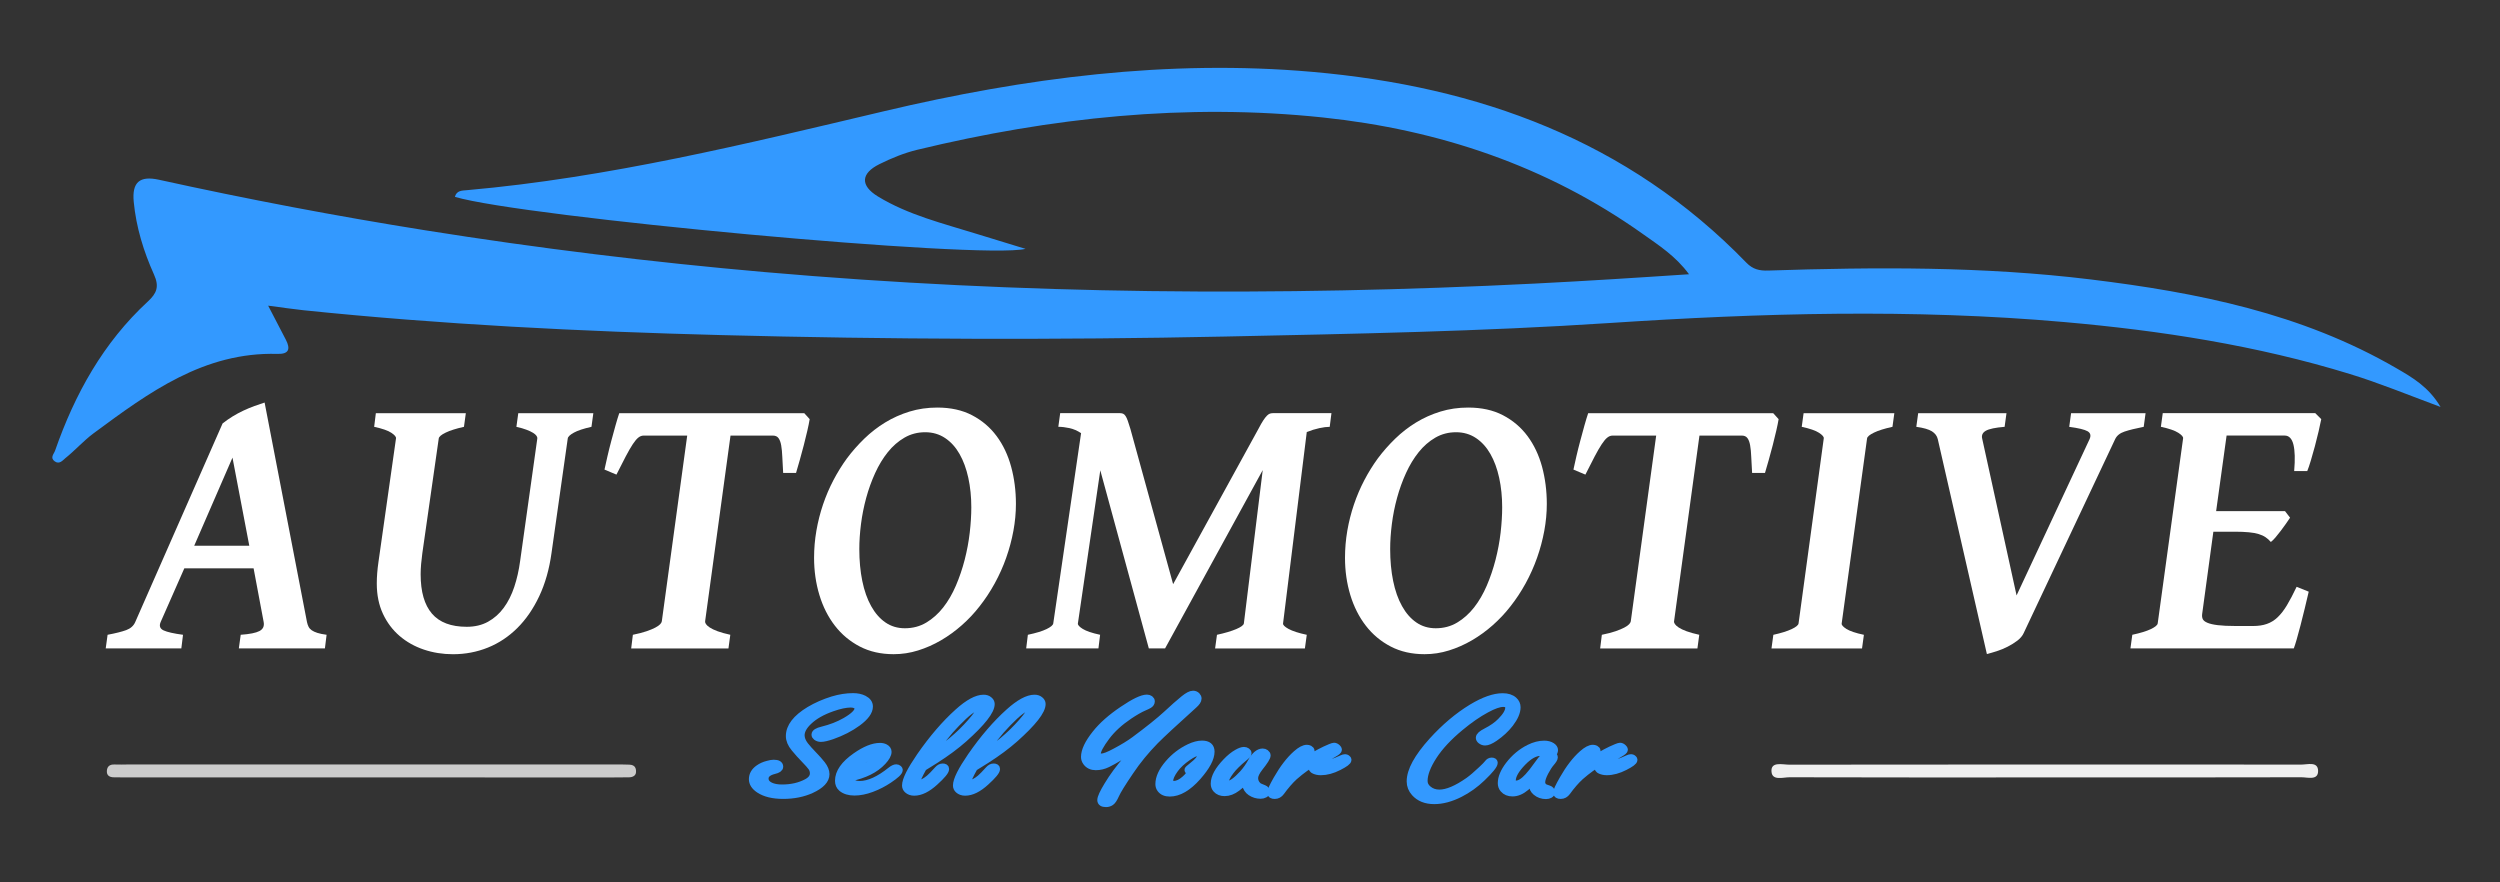
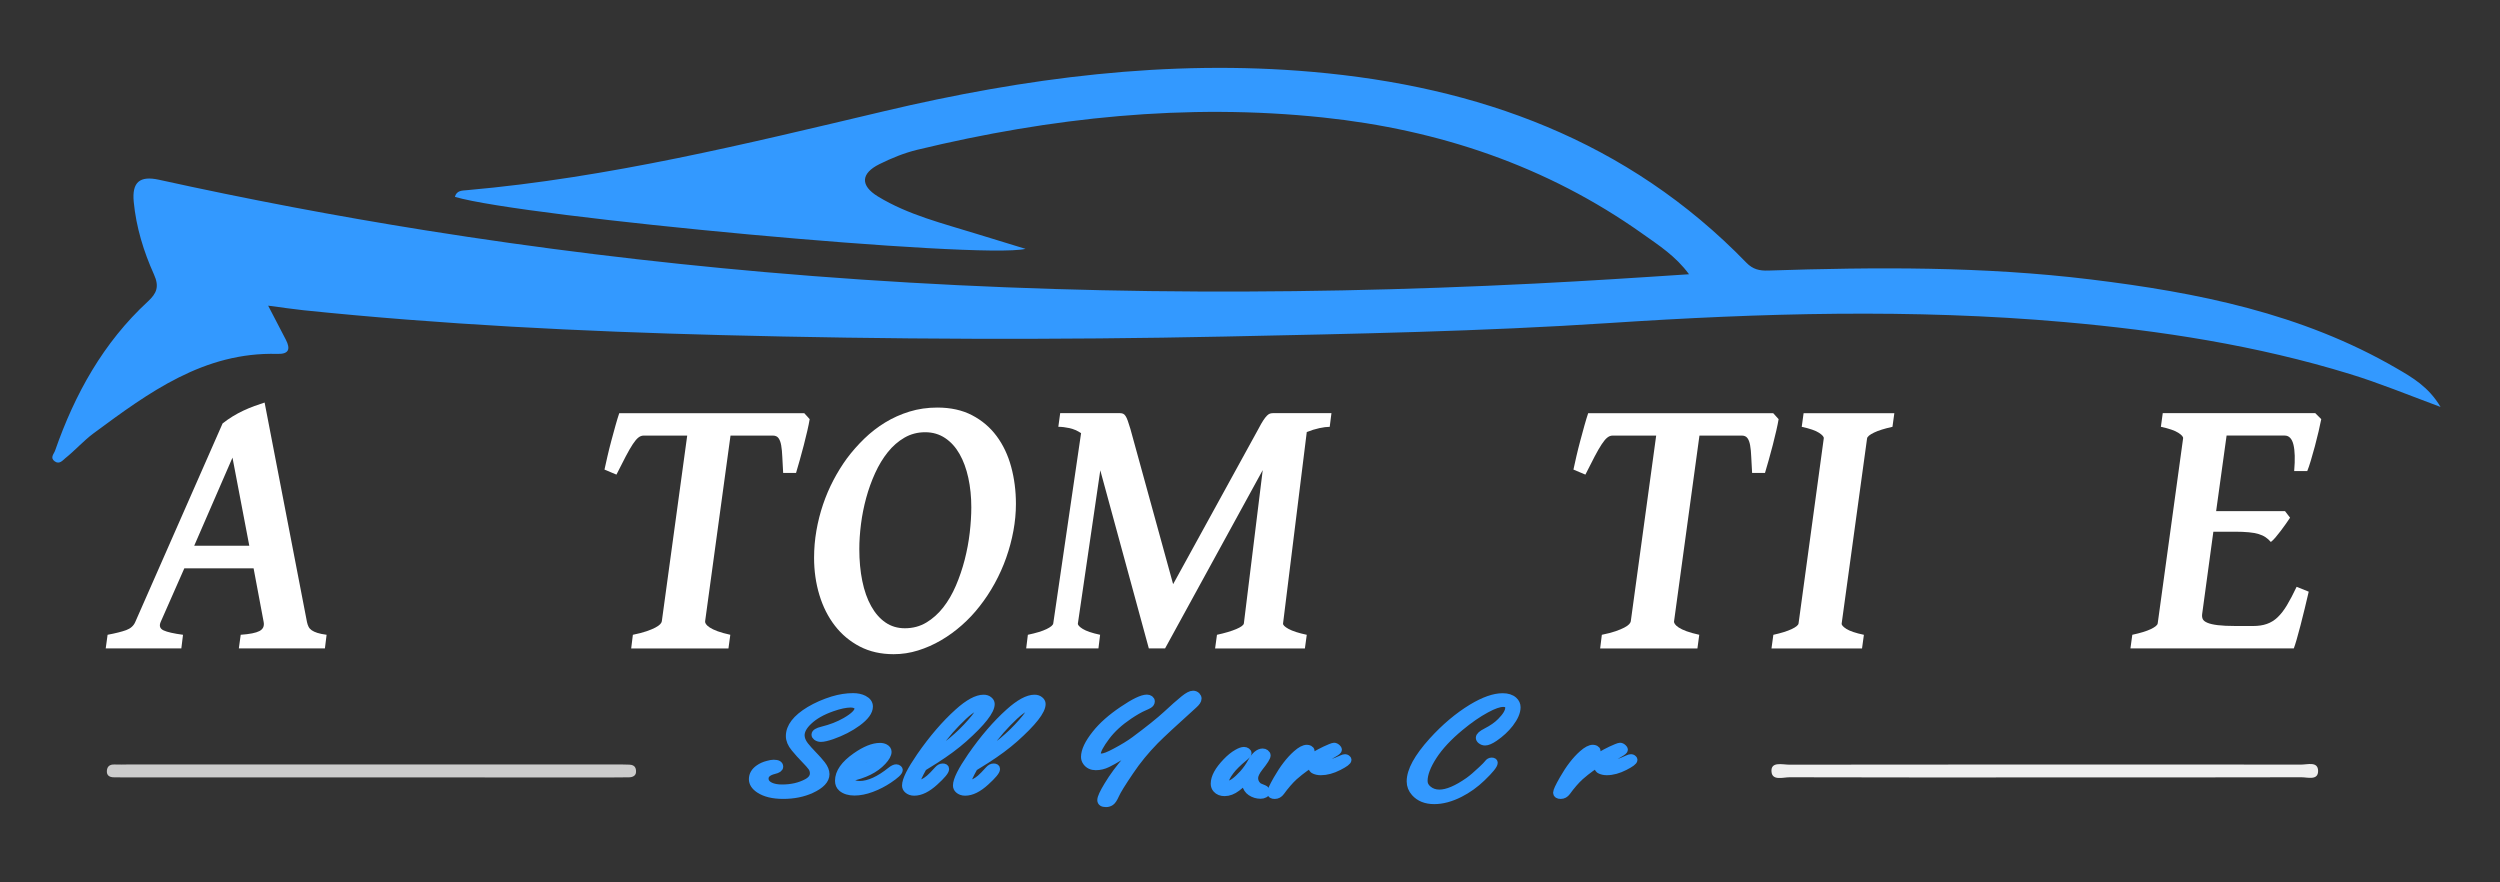
<svg xmlns="http://www.w3.org/2000/svg" version="1.1" id="sample-logo" x="0px" y="0px" width="170px" height="60px" viewBox="0 0 170 60" enable-background="new 0 0 170 60" xml:space="preserve">
  <rect x="0" y="0" width="170" height="60" fill="#333333" stroke="none" />
  <g id="auto">
    <path d="M12.534,38.646l-1.612,3.656c-0.11,0.263-0.042,0.451,0.203,0.565s0.686,0.214,1.32,0.298l-0.114,0.928H7.189l0.127-0.928   c0.542-0.102,0.963-0.207,1.263-0.316c0.3-0.11,0.506-0.293,0.616-0.547l5.941-13.507c0.211-0.169,0.438-0.328,0.679-0.476   s0.489-0.281,0.743-0.4s0.503-0.222,0.749-0.311s0.474-0.167,0.686-0.235l2.882,14.929c0.025,0.119,0.062,0.225,0.108,0.318   c0.046,0.093,0.119,0.173,0.216,0.24c0.097,0.068,0.227,0.127,0.387,0.178s0.368,0.094,0.622,0.127l-0.114,0.928h-5.853   l0.127-0.928c0.609-0.042,1.035-0.127,1.276-0.254s0.336-0.33,0.286-0.609l-0.686-3.656H12.534z M16.952,37.111l-1.143-5.992   l-2.603,5.992H16.952z" fill="#ffffff" />
-     <path d="M40.22,29.024c-0.533,0.119-0.931,0.25-1.193,0.394s-0.402,0.275-0.419,0.394l-1.104,7.783   c-0.152,1.108-0.432,2.092-0.838,2.951s-0.903,1.58-1.492,2.164s-1.255,1.027-2,1.327s-1.536,0.45-2.374,0.45   c-0.694,0-1.354-0.105-1.98-0.316c-0.626-0.212-1.176-0.521-1.65-0.928s-0.851-0.907-1.13-1.504s-0.419-1.284-0.419-2.063   c0-0.449,0.038-0.936,0.114-1.461l1.193-8.404c0.017-0.102-0.089-0.229-0.317-0.381s-0.618-0.288-1.168-0.406l0.114-0.927h6.119   l-0.127,0.927c-0.533,0.119-0.948,0.25-1.244,0.394s-0.453,0.275-0.47,0.394l-1.117,7.808c-0.034,0.245-0.062,0.49-0.083,0.736   c-0.021,0.245-0.032,0.478-0.032,0.697c0,1.186,0.256,2.076,0.768,2.673s1.301,0.896,2.368,0.896c0.55,0,1.033-0.115,1.447-0.344   s0.77-0.543,1.066-0.945s0.535-0.876,0.717-1.422s0.315-1.137,0.4-1.771l1.168-8.328c0.008-0.051-0.011-0.11-0.057-0.178   s-0.125-0.135-0.235-0.203s-0.258-0.138-0.444-0.209s-0.415-0.138-0.686-0.197l0.127-0.927h5.104L40.22,29.024z" fill="#ffffff" />
    <path d="M49.535,44.094h-6.614l0.114-0.928c0.373-0.076,0.681-0.156,0.927-0.24c0.246-0.085,0.444-0.168,0.597-0.248   s0.262-0.156,0.33-0.229s0.106-0.138,0.114-0.197l1.727-12.631h-2.971c-0.119,0-0.235,0.044-0.349,0.133s-0.241,0.239-0.381,0.451   s-0.298,0.487-0.476,0.825c-0.178,0.339-0.389,0.754-0.635,1.244l-0.813-0.342c0.051-0.237,0.116-0.531,0.197-0.883   c0.081-0.351,0.169-0.709,0.267-1.073s0.192-0.713,0.286-1.047s0.178-0.611,0.254-0.832h12.581l0.368,0.406   c-0.034,0.211-0.087,0.474-0.159,0.787s-0.152,0.641-0.241,0.984s-0.18,0.679-0.273,1.009c-0.093,0.33-0.178,0.623-0.254,0.877   h-0.876c-0.025-0.398-0.044-0.756-0.057-1.073s-0.038-0.584-0.076-0.8s-0.1-0.381-0.184-0.495s-0.211-0.171-0.381-0.171h-2.882   l-1.727,12.631c-0.008,0.051,0.011,0.113,0.057,0.185s0.133,0.15,0.26,0.235c0.127,0.084,0.305,0.169,0.533,0.254   c0.229,0.084,0.516,0.164,0.863,0.24L49.535,44.094z" fill="#ffffff" />
    <path d="M69.083,34.268c0,0.601-0.057,1.21-0.171,1.828c-0.114,0.617-0.277,1.227-0.489,1.828   c-0.211,0.601-0.472,1.182-0.781,1.745s-0.654,1.085-1.035,1.567c-0.355,0.457-0.755,0.883-1.2,1.276s-0.916,0.736-1.416,1.028   s-1.02,0.522-1.562,0.691c-0.542,0.17-1.096,0.254-1.663,0.254c-0.863,0-1.629-0.173-2.298-0.52   c-0.668-0.348-1.233-0.819-1.695-1.416s-0.813-1.293-1.054-2.088c-0.241-0.796-0.362-1.639-0.362-2.527   c0-0.626,0.053-1.244,0.159-1.854s0.256-1.201,0.451-1.777c0.195-0.575,0.43-1.125,0.705-1.65c0.275-0.524,0.582-1.02,0.92-1.484   c0.355-0.475,0.749-0.921,1.181-1.34s0.903-0.785,1.416-1.098s1.064-0.561,1.657-0.743s1.223-0.273,1.892-0.273   c0.906,0,1.693,0.173,2.361,0.521s1.225,0.819,1.669,1.416s0.774,1.293,0.99,2.088C68.975,32.536,69.083,33.379,69.083,34.268z    M66.049,34.496c0-0.711-0.068-1.378-0.203-2s-0.334-1.164-0.597-1.625c-0.262-0.461-0.59-0.823-0.984-1.085   s-0.844-0.394-1.352-0.394c-0.516,0-0.986,0.123-1.409,0.368s-0.8,0.573-1.13,0.984c-0.33,0.41-0.618,0.885-0.863,1.422   s-0.449,1.1-0.609,1.688s-0.279,1.183-0.355,1.784c-0.076,0.601-0.114,1.168-0.114,1.701c0,0.787,0.068,1.51,0.203,2.17   s0.336,1.23,0.603,1.708s0.59,0.849,0.971,1.11c0.381,0.263,0.821,0.395,1.32,0.395c0.542,0,1.028-0.129,1.46-0.388   s0.814-0.601,1.149-1.028s0.622-0.922,0.863-1.485s0.44-1.149,0.597-1.759s0.271-1.223,0.343-1.84   C66.013,35.604,66.049,35.029,66.049,34.496z" fill="#ffffff" />
    <path d="M90.421,29.024c-0.194,0-0.43,0.03-0.704,0.089c-0.275,0.059-0.561,0.148-0.857,0.267l-1.612,13.013   c-0.017,0.102,0.108,0.227,0.374,0.374c0.268,0.147,0.68,0.281,1.238,0.399l-0.127,0.928h-6.106l0.127-0.928   c0.542-0.118,0.978-0.247,1.308-0.387s0.503-0.269,0.521-0.387l1.282-10.424l-6.64,12.125h-1.104l-3.301-12.111l-1.523,10.41   c-0.017,0.102,0.093,0.227,0.33,0.374s0.63,0.281,1.181,0.399l-0.114,0.928h-4.913l0.114-0.928c0.559-0.118,0.982-0.247,1.27-0.387   s0.44-0.269,0.457-0.387l1.892-12.937c-0.254-0.169-0.519-0.284-0.793-0.343s-0.527-0.089-0.755-0.089l0.127-0.927h4.075   c0.076,0,0.144,0.013,0.203,0.038s0.114,0.076,0.165,0.152s0.102,0.184,0.152,0.324s0.11,0.324,0.178,0.552l2.907,10.563   l5.802-10.563c0.127-0.246,0.237-0.438,0.33-0.578s0.176-0.246,0.247-0.317c0.072-0.072,0.141-0.119,0.203-0.14   c0.064-0.021,0.134-0.032,0.21-0.032h3.974L90.421,29.024z" fill="#ffffff" />
-     <path d="M105.183,34.268c0,0.601-0.058,1.21-0.171,1.828c-0.115,0.617-0.277,1.227-0.489,1.828   c-0.212,0.601-0.472,1.182-0.78,1.745c-0.31,0.563-0.654,1.085-1.035,1.567c-0.355,0.457-0.756,0.883-1.199,1.276   c-0.445,0.394-0.916,0.736-1.416,1.028s-1.02,0.522-1.562,0.691c-0.542,0.17-1.097,0.254-1.663,0.254   c-0.863,0-1.629-0.173-2.298-0.52c-0.669-0.348-1.233-0.819-1.694-1.416c-0.462-0.597-0.813-1.293-1.055-2.088   c-0.24-0.796-0.361-1.639-0.361-2.527c0-0.626,0.053-1.244,0.158-1.854c0.106-0.609,0.256-1.201,0.451-1.777   c0.195-0.575,0.43-1.125,0.705-1.65c0.274-0.524,0.582-1.02,0.92-1.484c0.355-0.475,0.749-0.921,1.181-1.34   s0.903-0.785,1.415-1.098c0.513-0.313,1.064-0.561,1.657-0.743s1.224-0.273,1.892-0.273c0.906,0,1.693,0.173,2.361,0.521   s1.225,0.819,1.67,1.416c0.443,0.597,0.773,1.293,0.99,2.088C105.074,32.536,105.183,33.379,105.183,34.268z M102.148,34.496   c0-0.711-0.068-1.378-0.203-2s-0.334-1.164-0.597-1.625c-0.263-0.461-0.591-0.823-0.983-1.085   c-0.395-0.262-0.845-0.394-1.353-0.394c-0.517,0-0.985,0.123-1.409,0.368s-0.8,0.573-1.13,0.984   c-0.33,0.41-0.618,0.885-0.863,1.422s-0.448,1.1-0.609,1.688s-0.279,1.183-0.355,1.784c-0.076,0.601-0.114,1.168-0.114,1.701   c0,0.787,0.068,1.51,0.203,2.17s0.336,1.23,0.604,1.708c0.266,0.478,0.59,0.849,0.971,1.11c0.381,0.263,0.82,0.395,1.32,0.395   c0.541,0,1.028-0.129,1.46-0.388s0.814-0.601,1.149-1.028c0.334-0.428,0.621-0.922,0.863-1.485c0.24-0.563,0.439-1.149,0.596-1.759   c0.157-0.609,0.271-1.223,0.344-1.84C102.112,35.604,102.148,35.029,102.148,34.496z" fill="#ffffff" />
    <path d="M115.425,44.094h-6.614l0.114-0.928c0.372-0.076,0.682-0.156,0.927-0.24c0.245-0.085,0.444-0.168,0.597-0.248   s0.263-0.156,0.33-0.229s0.105-0.138,0.114-0.197l1.727-12.631h-2.971c-0.118,0-0.235,0.044-0.349,0.133   c-0.115,0.089-0.242,0.239-0.381,0.451c-0.14,0.211-0.299,0.487-0.477,0.825c-0.178,0.339-0.39,0.754-0.635,1.244l-0.813-0.342   c0.051-0.237,0.116-0.531,0.196-0.883c0.081-0.351,0.17-0.709,0.268-1.073c0.097-0.364,0.191-0.713,0.285-1.047   s0.178-0.611,0.254-0.832h12.581l0.368,0.406c-0.034,0.211-0.087,0.474-0.159,0.787c-0.071,0.313-0.152,0.641-0.24,0.984   c-0.09,0.343-0.181,0.679-0.273,1.009c-0.093,0.33-0.178,0.623-0.254,0.877h-0.876c-0.025-0.398-0.044-0.756-0.058-1.073   c-0.012-0.317-0.037-0.584-0.076-0.8c-0.037-0.216-0.099-0.381-0.184-0.495s-0.212-0.171-0.381-0.171h-2.882l-1.727,12.631   c-0.009,0.051,0.011,0.113,0.058,0.185c0.046,0.071,0.133,0.15,0.26,0.235c0.127,0.084,0.305,0.169,0.533,0.254   c0.229,0.084,0.517,0.164,0.863,0.24L115.425,44.094z" fill="#ffffff" />
    <path d="M128.688,29.024c-0.542,0.119-0.961,0.25-1.257,0.394s-0.453,0.275-0.47,0.394l-1.727,12.582   c-0.017,0.102,0.091,0.227,0.323,0.374c0.233,0.147,0.629,0.281,1.188,0.399l-0.127,0.928h-6.157l0.127-0.928   c0.533-0.118,0.948-0.247,1.244-0.387s0.453-0.269,0.47-0.387l1.714-12.582c0.017-0.102-0.091-0.229-0.323-0.381   c-0.233-0.152-0.625-0.288-1.175-0.406l0.127-0.927h6.17L128.688,29.024z" fill="#ffffff" />
-     <path d="M145.773,29.024c-0.559,0.11-0.994,0.218-1.308,0.324s-0.524,0.277-0.635,0.514l-6.221,13.191   c-0.085,0.186-0.227,0.355-0.425,0.508c-0.199,0.152-0.42,0.289-0.66,0.412c-0.242,0.123-0.487,0.225-0.736,0.305   c-0.25,0.08-0.477,0.146-0.68,0.197l-3.339-14.613c-0.051-0.22-0.185-0.398-0.399-0.533c-0.217-0.135-0.569-0.237-1.061-0.305   l0.127-0.927h6.005l-0.127,0.927c-0.626,0.051-1.052,0.14-1.276,0.267c-0.224,0.127-0.307,0.309-0.247,0.546l2.336,10.652   l4.964-10.626c0.11-0.246,0.063-0.425-0.14-0.54s-0.618-0.214-1.244-0.298l0.127-0.927h5.065L145.773,29.024z" fill="#ffffff" />
    <path d="M156.993,40.234c-0.085,0.363-0.176,0.746-0.272,1.148c-0.098,0.402-0.193,0.783-0.286,1.143s-0.18,0.68-0.261,0.959   c-0.08,0.279-0.146,0.482-0.196,0.609h-11.108l0.127-0.928c0.55-0.118,0.971-0.247,1.264-0.387c0.291-0.14,0.446-0.269,0.463-0.387   l1.727-12.582c0.017-0.102-0.093-0.229-0.33-0.381s-0.631-0.288-1.181-0.406l0.127-0.927h10.372l0.406,0.406   c-0.042,0.22-0.102,0.495-0.178,0.825s-0.161,0.668-0.254,1.016s-0.187,0.675-0.279,0.984s-0.174,0.544-0.241,0.705h-0.889   c0.067-0.787,0.051-1.386-0.051-1.797s-0.301-0.616-0.597-0.616h-3.948l-0.711,5.141h4.685l0.343,0.445   c-0.076,0.118-0.171,0.258-0.286,0.418c-0.113,0.161-0.23,0.32-0.349,0.477s-0.237,0.305-0.355,0.444s-0.225,0.243-0.317,0.312   c-0.11-0.127-0.23-0.235-0.361-0.324c-0.132-0.089-0.288-0.16-0.471-0.216c-0.182-0.056-0.403-0.095-0.666-0.12   s-0.575-0.039-0.939-0.039h-1.473l-0.762,5.6c-0.017,0.127-0.004,0.238,0.038,0.336s0.146,0.182,0.312,0.254   c0.164,0.072,0.401,0.127,0.711,0.165c0.309,0.038,0.721,0.058,1.237,0.058h1.168c0.355,0,0.667-0.047,0.933-0.141   c0.268-0.093,0.511-0.242,0.73-0.45s0.432-0.48,0.635-0.819c0.203-0.338,0.423-0.757,0.66-1.256L156.993,40.234z" fill="#ffffff" />
  </g>
  <path id="line-l" fill-rule="evenodd" clip-rule="evenodd" fill="#cccccc" d="M25.237,51.983c5.515-0.001,11.03-0.001,16.545-0.001  c0.341,0,0.683,0.001,1.024,0.015c0.396,0.017,0.454,0.269,0.443,0.508c-0.01,0.222-0.194,0.351-0.483,0.353  c-0.341,0.001-0.683,0.008-1.024,0.008c-10.981,0-21.963,0-32.944-0.001c-0.342,0-0.683-0.009-1.025-0.006  c-0.376,0.004-0.527-0.166-0.506-0.447c0.021-0.268,0.161-0.446,0.546-0.426c0.292,0.016,0.585-0.001,0.878-0.001  C14.207,51.984,19.721,51.984,25.237,51.983z" />
  <path id="line-r" fill-rule="evenodd" clip-rule="evenodd" fill="#efefef" d="M139.09,52.865  c-5.801,0.001-11.602,0.007-17.403-0.011c-0.433-0.001-1.163,0.249-1.224-0.361c-0.073-0.737,0.742-0.494,1.215-0.495  c11.603-0.014,23.205-0.015,34.807-0.006c0.433,0.001,1.138-0.234,1.146,0.428c0.006,0.67-0.709,0.433-1.136,0.434  C150.693,52.869,144.893,52.864,139.09,52.865z" />
  <g id="syc">
    <path fill="#3399ff" stroke="#3399ff" stroke-width="0.5" stroke-miterlimit="10" d="M52.613,51.912   c0.264,0,0.396,0.074,0.396,0.222c0,0.109-0.122,0.194-0.366,0.25c-0.42,0.104-0.63,0.29-0.63,0.559   c0,0.214,0.122,0.382,0.366,0.503c0.21,0.1,0.476,0.15,0.798,0.15c0.645,0,1.208-0.129,1.692-0.388   c0.303-0.163,0.454-0.371,0.454-0.623c0-0.154-0.044-0.293-0.132-0.417c-0.093-0.127-0.234-0.288-0.425-0.482   c-0.293-0.302-0.54-0.576-0.74-0.824c-0.225-0.274-0.337-0.544-0.337-0.81c0-0.626,0.452-1.213,1.355-1.759   c0.479-0.285,1.006-0.516,1.582-0.694c0.479-0.144,0.94-0.216,1.384-0.216c0.288,0,0.532,0.053,0.732,0.155   c0.244,0.125,0.366,0.294,0.366,0.509c0,0.335-0.264,0.696-0.791,1.085c-0.498,0.365-1.079,0.664-1.743,0.896   c-0.332,0.113-0.583,0.171-0.754,0.171c-0.112,0-0.212-0.032-0.3-0.096c-0.059-0.044-0.088-0.093-0.088-0.146   c0-0.123,0.161-0.224,0.483-0.301c0.591-0.145,1.113-0.348,1.567-0.608c0.586-0.336,0.879-0.629,0.879-0.88   c0-0.097-0.059-0.176-0.176-0.235c-0.093-0.047-0.203-0.071-0.33-0.071c-0.337,0-0.759,0.089-1.267,0.267   c-0.684,0.238-1.221,0.544-1.611,0.92c-0.342,0.325-0.513,0.642-0.513,0.95c0,0.225,0.09,0.455,0.271,0.693   c0.151,0.191,0.344,0.407,0.579,0.648c0.225,0.231,0.415,0.446,0.571,0.643c0.181,0.235,0.271,0.455,0.271,0.659   c0,0.396-0.33,0.746-0.989,1.05c-0.562,0.255-1.196,0.383-1.904,0.383c-0.698,0-1.245-0.133-1.641-0.397   c-0.298-0.201-0.447-0.432-0.447-0.693c0-0.292,0.142-0.536,0.425-0.733c0.171-0.121,0.374-0.212,0.608-0.271   C52.372,51.934,52.506,51.912,52.613,51.912z" />
    <path fill="#3399ff" stroke="#3399ff" stroke-width="0.5" stroke-miterlimit="10" d="M57.79,52.887v0.091   c0,0.074,0.027,0.137,0.081,0.19c0.122,0.125,0.322,0.187,0.601,0.187c0.61,0,1.316-0.322,2.117-0.965   c0.142-0.111,0.261-0.167,0.359-0.167c0.054,0,0.103,0.02,0.146,0.056c0.029,0.027,0.044,0.052,0.044,0.076   c0,0.13-0.234,0.352-0.703,0.663c-0.366,0.244-0.757,0.444-1.172,0.599c-0.415,0.153-0.801,0.23-1.157,0.23   c-0.366,0-0.654-0.087-0.864-0.261c-0.142-0.121-0.212-0.285-0.212-0.493c0-0.566,0.388-1.12,1.165-1.663   c0.63-0.442,1.179-0.663,1.648-0.663c0.127,0,0.242,0.026,0.344,0.08c0.127,0.069,0.19,0.162,0.19,0.276   c0,0.177-0.12,0.396-0.359,0.653C59.523,52.313,58.781,52.683,57.79,52.887z M57.951,52.495c0.342-0.08,0.61-0.172,0.806-0.272   c0.342-0.181,0.613-0.384,0.813-0.612c0.073-0.08,0.11-0.152,0.11-0.216c0-0.067-0.046-0.101-0.139-0.101   c-0.127,0-0.308,0.064-0.542,0.196C58.579,51.721,58.229,52.056,57.951,52.495z" />
    <path fill="#3399ff" stroke="#3399ff" stroke-width="0.5" stroke-miterlimit="10" d="M62.776,52.183   c-0.146,0.262-0.256,0.474-0.33,0.635c-0.073,0.16-0.11,0.272-0.11,0.336c0,0.084,0.059,0.126,0.176,0.126   c0.176,0,0.403-0.114,0.681-0.342c0.132-0.111,0.327-0.311,0.586-0.599c0.103-0.113,0.21-0.171,0.322-0.171   c0.127,0,0.19,0.042,0.19,0.126c0,0.144-0.242,0.436-0.725,0.874c-0.503,0.46-0.969,0.689-1.399,0.689   c-0.186,0-0.337-0.054-0.454-0.161c-0.083-0.077-0.125-0.171-0.125-0.281c0-0.188,0.083-0.448,0.249-0.779   c0.166-0.332,0.413-0.735,0.74-1.212c0.84-1.209,1.697-2.206,2.571-2.99c0.698-0.63,1.277-0.944,1.736-0.944   c0.146,0,0.266,0.038,0.359,0.115c0.098,0.077,0.146,0.166,0.146,0.267c0,0.469-0.61,1.249-1.831,2.342   c-0.547,0.486-1.201,0.972-1.963,1.458C63.396,51.798,63.123,51.969,62.776,52.183z M63.296,51.384   c1.016-0.597,1.924-1.351,2.725-2.262c0.415-0.473,0.623-0.786,0.623-0.94c0-0.073-0.046-0.109-0.139-0.109   c-0.269,0-0.757,0.366-1.465,1.101C64.453,49.775,63.872,50.513,63.296,51.384z" />
    <path fill="#3399ff" stroke="#3399ff" stroke-width="0.5" stroke-miterlimit="10" d="M66.239,52.183   c-0.146,0.262-0.256,0.474-0.33,0.635c-0.073,0.16-0.11,0.272-0.11,0.336c0,0.084,0.059,0.126,0.176,0.126   c0.176,0,0.403-0.114,0.681-0.342c0.132-0.111,0.327-0.311,0.586-0.599c0.103-0.113,0.21-0.171,0.322-0.171   c0.127,0,0.19,0.042,0.19,0.126c0,0.144-0.242,0.436-0.725,0.874c-0.503,0.46-0.969,0.689-1.399,0.689   c-0.186,0-0.337-0.054-0.454-0.161c-0.083-0.077-0.125-0.171-0.125-0.281c0-0.188,0.083-0.448,0.249-0.779   c0.166-0.332,0.413-0.735,0.74-1.212c0.84-1.209,1.697-2.206,2.571-2.99c0.698-0.63,1.277-0.944,1.736-0.944   c0.146,0,0.266,0.038,0.359,0.115c0.098,0.077,0.146,0.166,0.146,0.267c0,0.469-0.61,1.249-1.831,2.342   c-0.547,0.486-1.201,0.972-1.963,1.458C66.859,51.798,66.585,51.969,66.239,52.183z M66.759,51.384   c1.016-0.597,1.924-1.351,2.725-2.262c0.415-0.473,0.623-0.786,0.623-0.94c0-0.073-0.046-0.109-0.139-0.109   c-0.269,0-0.757,0.366-1.465,1.101C67.916,49.775,67.335,50.513,66.759,51.384z" />
    <path fill="#3399ff" stroke="#3399ff" stroke-width="0.5" stroke-miterlimit="10" d="M77.551,50.574   c-0.386,0.259-0.854,0.557-1.406,0.896c-0.313,0.19-0.591,0.345-0.835,0.463c-0.254,0.127-0.52,0.19-0.798,0.19   s-0.491-0.101-0.637-0.302c-0.078-0.107-0.117-0.223-0.117-0.347c0-0.422,0.249-0.947,0.747-1.573   c0.444-0.561,1.057-1.103,1.838-1.628c0.776-0.527,1.326-0.79,1.648-0.79c0.078,0,0.146,0.021,0.205,0.061   c0.054,0.04,0.081,0.088,0.081,0.146c0,0.094-0.049,0.17-0.146,0.23c-0.078,0.047-0.193,0.103-0.344,0.166   c-0.273,0.117-0.613,0.312-1.018,0.583c-0.645,0.436-1.157,0.906-1.538,1.413c-0.42,0.559-0.63,0.954-0.63,1.186   c0,0.05,0.022,0.096,0.066,0.136c0.059,0.057,0.137,0.086,0.234,0.086c0.186,0,0.503-0.123,0.952-0.367   c0.537-0.285,0.972-0.552,1.304-0.799c0.967-0.718,1.692-1.299,2.175-1.745c0.464-0.432,0.854-0.777,1.172-1.035   c0.269-0.218,0.476-0.327,0.623-0.327c0.098,0,0.181,0.033,0.249,0.101c0.054,0.054,0.081,0.116,0.081,0.187   c0,0.117-0.093,0.258-0.278,0.422c-1.323,1.193-2.2,2.005-2.629,2.438c-0.649,0.663-1.213,1.352-1.692,2.065   c-0.552,0.811-0.886,1.353-1.003,1.623c-0.112,0.252-0.217,0.411-0.315,0.478c-0.098,0.067-0.208,0.101-0.33,0.101   c-0.229,0-0.344-0.075-0.344-0.226c0-0.165,0.154-0.5,0.461-1.005c0.361-0.601,0.803-1.197,1.326-1.79   C77.095,51.108,77.395,50.762,77.551,50.574z" />
-     <path fill="#3399ff" stroke="#3399ff" stroke-width="0.5" stroke-miterlimit="10" d="M81.739,50.61c0.4,0,0.601,0.167,0.601,0.502   c0,0.446-0.3,1.011-0.901,1.694c-0.654,0.741-1.287,1.11-1.897,1.11c-0.283,0-0.491-0.09-0.623-0.271   c-0.068-0.09-0.103-0.198-0.103-0.326c0-0.429,0.215-0.896,0.645-1.397c0.4-0.466,0.872-0.827,1.414-1.086   C81.192,50.686,81.48,50.61,81.739,50.61z M80.977,52.51c-0.122-0.066-0.183-0.119-0.183-0.155c0-0.026,0.078-0.101,0.234-0.221   c0.439-0.34,0.659-0.612,0.659-0.82c0-0.026-0.012-0.054-0.037-0.08c-0.039-0.051-0.1-0.076-0.183-0.076   c-0.156,0-0.386,0.104-0.688,0.313c-0.391,0.269-0.688,0.544-0.894,0.829c-0.239,0.325-0.359,0.595-0.359,0.809   c0,0.058,0.022,0.107,0.066,0.151c0.063,0.061,0.144,0.09,0.242,0.09c0.234,0,0.486-0.12,0.754-0.361   c0.117-0.101,0.212-0.204,0.286-0.312C80.948,52.569,80.982,52.514,80.977,52.51z" />
    <path fill="#3399ff" stroke="#3399ff" stroke-width="0.5" stroke-miterlimit="10" d="M84.674,53.083   c-0.21,0.201-0.396,0.362-0.557,0.482c-0.283,0.215-0.564,0.321-0.842,0.321c-0.239,0-0.425-0.073-0.557-0.221   c-0.093-0.104-0.139-0.228-0.139-0.372c0-0.433,0.269-0.928,0.806-1.487c0.249-0.262,0.496-0.462,0.74-0.599   c0.19-0.11,0.347-0.166,0.469-0.166c0.068,0,0.132,0.021,0.19,0.061c0.049,0.037,0.073,0.074,0.073,0.11   c0,0.063-0.09,0.168-0.271,0.312c-0.405,0.332-0.713,0.637-0.923,0.915c-0.244,0.325-0.366,0.58-0.366,0.764   c0,0.048,0.016,0.083,0.047,0.108s0.077,0.037,0.136,0.037c0.249,0,0.596-0.243,1.04-0.732c0.229-0.255,0.427-0.536,0.593-0.845   c0.088-0.168,0.203-0.317,0.344-0.448c0.137-0.117,0.271-0.175,0.403-0.175c0.072,0,0.139,0.021,0.197,0.064   c0.063,0.047,0.096,0.099,0.096,0.156c0,0.121-0.169,0.392-0.506,0.813c-0.229,0.293-0.344,0.535-0.344,0.729   c0,0.208,0.081,0.386,0.242,0.533c0.044,0.04,0.179,0.104,0.403,0.19c0.107,0.044,0.16,0.114,0.16,0.211   c0,0.061-0.037,0.112-0.113,0.156c-0.076,0.043-0.167,0.065-0.274,0.065c-0.244,0-0.466-0.067-0.667-0.201   c-0.181-0.121-0.295-0.295-0.344-0.522C84.701,53.314,84.689,53.228,84.674,53.083z" />
    <path fill="#3399ff" stroke="#3399ff" stroke-width="0.5" stroke-miterlimit="10" d="M88.1,52.198   c0.479-0.352,1.031-0.695,1.656-1.03c0.225-0.12,0.463-0.233,0.717-0.337c0.127-0.05,0.208-0.075,0.242-0.075   c0.073,0,0.146,0.037,0.22,0.11C90.979,50.907,91,50.943,91,50.977c0,0.061-0.092,0.143-0.277,0.247   c-0.498,0.271-0.748,0.476-0.748,0.612c0,0.077,0.064,0.116,0.191,0.116c0.209,0,0.57-0.119,1.084-0.357   c0.088-0.04,0.16-0.06,0.219-0.06c0.039,0,0.078,0.013,0.117,0.04c0.045,0.03,0.066,0.063,0.066,0.096   c0,0.101-0.205,0.255-0.615,0.463c-0.43,0.221-0.838,0.331-1.223,0.331c-0.156,0-0.301-0.028-0.433-0.086   c-0.112-0.047-0.169-0.13-0.169-0.251c0-0.084,0.052-0.18,0.154-0.287c-0.386,0.188-0.84,0.51-1.362,0.966   c-0.303,0.281-0.603,0.628-0.901,1.04c-0.111,0.154-0.251,0.231-0.417,0.231c-0.181,0-0.271-0.059-0.271-0.176   c0-0.113,0.141-0.419,0.424-0.915c0.42-0.737,0.859-1.309,1.318-1.714c0.283-0.251,0.521-0.377,0.711-0.377   c0.063,0,0.122,0.013,0.176,0.04c0.063,0.033,0.096,0.075,0.096,0.126c0,0.05-0.049,0.12-0.146,0.211   c-0.02,0.017-0.149,0.129-0.389,0.337C88.386,51.808,88.217,52.004,88.1,52.198z" />
    <path fill="#3399ff" stroke="#3399ff" stroke-width="0.5" stroke-miterlimit="10" d="M102.182,47.389   c0.326,0,0.578,0.08,0.754,0.241c0.142,0.127,0.213,0.281,0.213,0.462c0,0.324-0.159,0.695-0.477,1.11   c-0.278,0.359-0.625,0.681-1.04,0.966c-0.273,0.184-0.488,0.276-0.645,0.276c-0.103,0-0.198-0.035-0.286-0.105   c-0.063-0.051-0.095-0.107-0.095-0.171c0-0.117,0.149-0.252,0.446-0.402c0.42-0.215,0.755-0.449,1.004-0.704   c0.366-0.368,0.549-0.68,0.549-0.935c0-0.104-0.032-0.181-0.099-0.231c-0.065-0.05-0.165-0.075-0.296-0.075   c-0.27,0-0.65,0.134-1.143,0.401c-0.563,0.302-1.155,0.713-1.78,1.232c-0.796,0.66-1.401,1.31-1.816,1.95   c-0.43,0.663-0.645,1.229-0.645,1.699c0,0.224,0.095,0.415,0.286,0.572c0.209,0.178,0.466,0.267,0.769,0.267   c0.527,0,1.191-0.281,1.992-0.844c0.239-0.172,0.53-0.42,0.872-0.744c0.225-0.208,0.368-0.355,0.432-0.442   c0.073-0.098,0.158-0.146,0.256-0.146c0.107,0,0.162,0.035,0.162,0.106c0,0.15-0.273,0.489-0.82,1.015   c-0.455,0.439-0.955,0.798-1.502,1.076c-0.615,0.311-1.196,0.467-1.743,0.467c-0.571,0-1.013-0.176-1.325-0.527   c-0.201-0.225-0.301-0.48-0.301-0.77c0-0.724,0.498-1.636,1.494-2.739c0.85-0.938,1.746-1.693,2.688-2.267   C100.902,47.635,101.6,47.389,102.182,47.389z" />
-     <path fill="#3399ff" stroke="#3399ff" stroke-width="0.5" stroke-miterlimit="10" d="M104.245,53.022   c-0.161,0.194-0.319,0.358-0.476,0.493c-0.309,0.261-0.613,0.392-0.916,0.392c-0.264,0-0.469-0.085-0.615-0.257   c-0.093-0.109-0.139-0.241-0.139-0.392c0-0.372,0.17-0.782,0.512-1.231c0.381-0.499,0.84-0.883,1.377-1.151   c0.352-0.174,0.691-0.262,1.019-0.262c0.205,0,0.376,0.045,0.513,0.132c0.117,0.076,0.176,0.163,0.176,0.262   c0,0.073-0.041,0.175-0.125,0.306c0.074,0.07,0.11,0.132,0.11,0.186c0,0.071-0.068,0.187-0.205,0.348   c-0.142,0.164-0.283,0.382-0.425,0.653c-0.151,0.288-0.227,0.52-0.227,0.693c0,0.141,0.061,0.256,0.183,0.348   c0.034,0.022,0.134,0.062,0.3,0.115c0.123,0.04,0.184,0.11,0.184,0.211c0,0.063-0.034,0.116-0.103,0.156   c-0.073,0.043-0.159,0.064-0.257,0.064c-0.264,0-0.49-0.08-0.681-0.241c-0.156-0.131-0.234-0.295-0.234-0.492   C104.216,53.287,104.226,53.177,104.245,53.022z M105.16,51.369c-0.059-0.073-0.121-0.129-0.189-0.163   c-0.068-0.035-0.143-0.054-0.221-0.054c-0.371,0-0.773,0.224-1.208,0.669c-0.479,0.493-0.718,0.91-0.718,1.252   c0,0.083,0.023,0.147,0.069,0.19c0.046,0.044,0.116,0.065,0.209,0.065c0.234,0,0.508-0.17,0.82-0.512   c0.176-0.188,0.394-0.465,0.651-0.83c0.172-0.238,0.296-0.396,0.374-0.473C104.987,51.475,105.059,51.426,105.16,51.369z" />
    <path fill="#3399ff" stroke="#3399ff" stroke-width="0.5" stroke-miterlimit="10" d="M107.547,52.198   c0.479-0.352,1.029-0.695,1.654-1.03c0.225-0.12,0.465-0.233,0.719-0.337c0.127-0.05,0.207-0.075,0.241-0.075   c0.073,0,0.146,0.037,0.22,0.11c0.044,0.041,0.066,0.077,0.066,0.11c0,0.061-0.094,0.143-0.279,0.247   c-0.498,0.271-0.746,0.476-0.746,0.612c0,0.077,0.063,0.116,0.189,0.116c0.211,0,0.572-0.119,1.084-0.357   c0.088-0.04,0.162-0.06,0.221-0.06c0.039,0,0.078,0.013,0.117,0.04c0.043,0.03,0.065,0.063,0.065,0.096   c0,0.101-0.205,0.255-0.615,0.463c-0.43,0.221-0.837,0.331-1.224,0.331c-0.156,0-0.3-0.028-0.432-0.086   c-0.112-0.047-0.168-0.13-0.168-0.251c0-0.084,0.051-0.18,0.153-0.287c-0.386,0.188-0.84,0.51-1.362,0.966   c-0.303,0.281-0.604,0.628-0.9,1.04c-0.113,0.154-0.252,0.231-0.418,0.231c-0.181,0-0.271-0.059-0.271-0.176   c0-0.113,0.143-0.419,0.426-0.915c0.42-0.737,0.859-1.309,1.318-1.714c0.283-0.251,0.52-0.377,0.71-0.377   c0.063,0,0.122,0.013,0.176,0.04c0.063,0.033,0.095,0.075,0.095,0.126c0,0.05-0.049,0.12-0.146,0.211   c-0.02,0.017-0.148,0.129-0.388,0.337C107.832,51.808,107.664,52.004,107.547,52.198z" />
  </g>
  <path id="car" fill-rule="evenodd" clip-rule="evenodd" fill="#3399ff" d="M18.234,20.785c0.479,0.92,0.845,1.618,1.205,2.318  c0.319,0.62,0.221,0.984-0.572,0.962c-4.997-0.142-8.748,2.626-12.49,5.389c-0.691,0.51-1.269,1.171-1.942,1.709  c-0.163,0.131-0.391,0.438-0.708,0.213c-0.35-0.248-0.064-0.5,0.017-0.73c1.343-3.853,3.279-7.346,6.309-10.143  c0.609-0.563,0.789-1.014,0.417-1.839c-0.705-1.566-1.214-3.221-1.377-4.945c-0.125-1.327,0.401-1.785,1.714-1.497  c6.011,1.324,12.053,2.472,18.131,3.441c7.66,1.221,15.354,2.165,23.081,2.84c17.44,1.522,34.902,1.66,52.378,0.778  c1.717-0.086,3.433-0.186,5.148-0.29c1.709-0.103,3.417-0.219,5.308-0.342c-0.906-1.238-2.072-1.98-3.173-2.761  c-6.509-4.617-13.84-7.067-21.708-7.899c-9.322-0.985-18.518,0.003-27.6,2.196c-0.885,0.214-1.753,0.57-2.571,0.976  c-1.274,0.632-1.315,1.459-0.102,2.199c2.068,1.26,4.413,1.829,6.698,2.539c1.056,0.328,2.114,0.648,3.339,1.023  c-3.03,0.729-34.172-2.162-38.804-3.536c0.119-0.449,0.497-0.425,0.837-0.456c9.63-0.851,18.985-3.153,28.356-5.37  c9.585-2.268,19.286-3.538,29.131-2.672c11.253,0.989,21.427,4.651,29.496,12.973c0.439,0.453,0.885,0.556,1.488,0.536  c7.319-0.238,14.636-0.286,21.924,0.604c7.256,0.886,14.363,2.306,20.792,6.038c1.082,0.628,2.188,1.26,3.001,2.634  c-2.208-0.821-4.154-1.624-6.168-2.242c-6.34-1.946-12.846-2.953-19.428-3.533c-10.308-0.909-20.61-0.613-30.92,0.067  c-8.698,0.574-17.417,0.735-26.133,0.919c-11.438,0.241-22.876,0.198-34.313-0.1c-9.475-0.247-18.938-0.714-28.371-1.69  C19.916,21.021,19.21,20.912,18.234,20.785z" />
</svg>